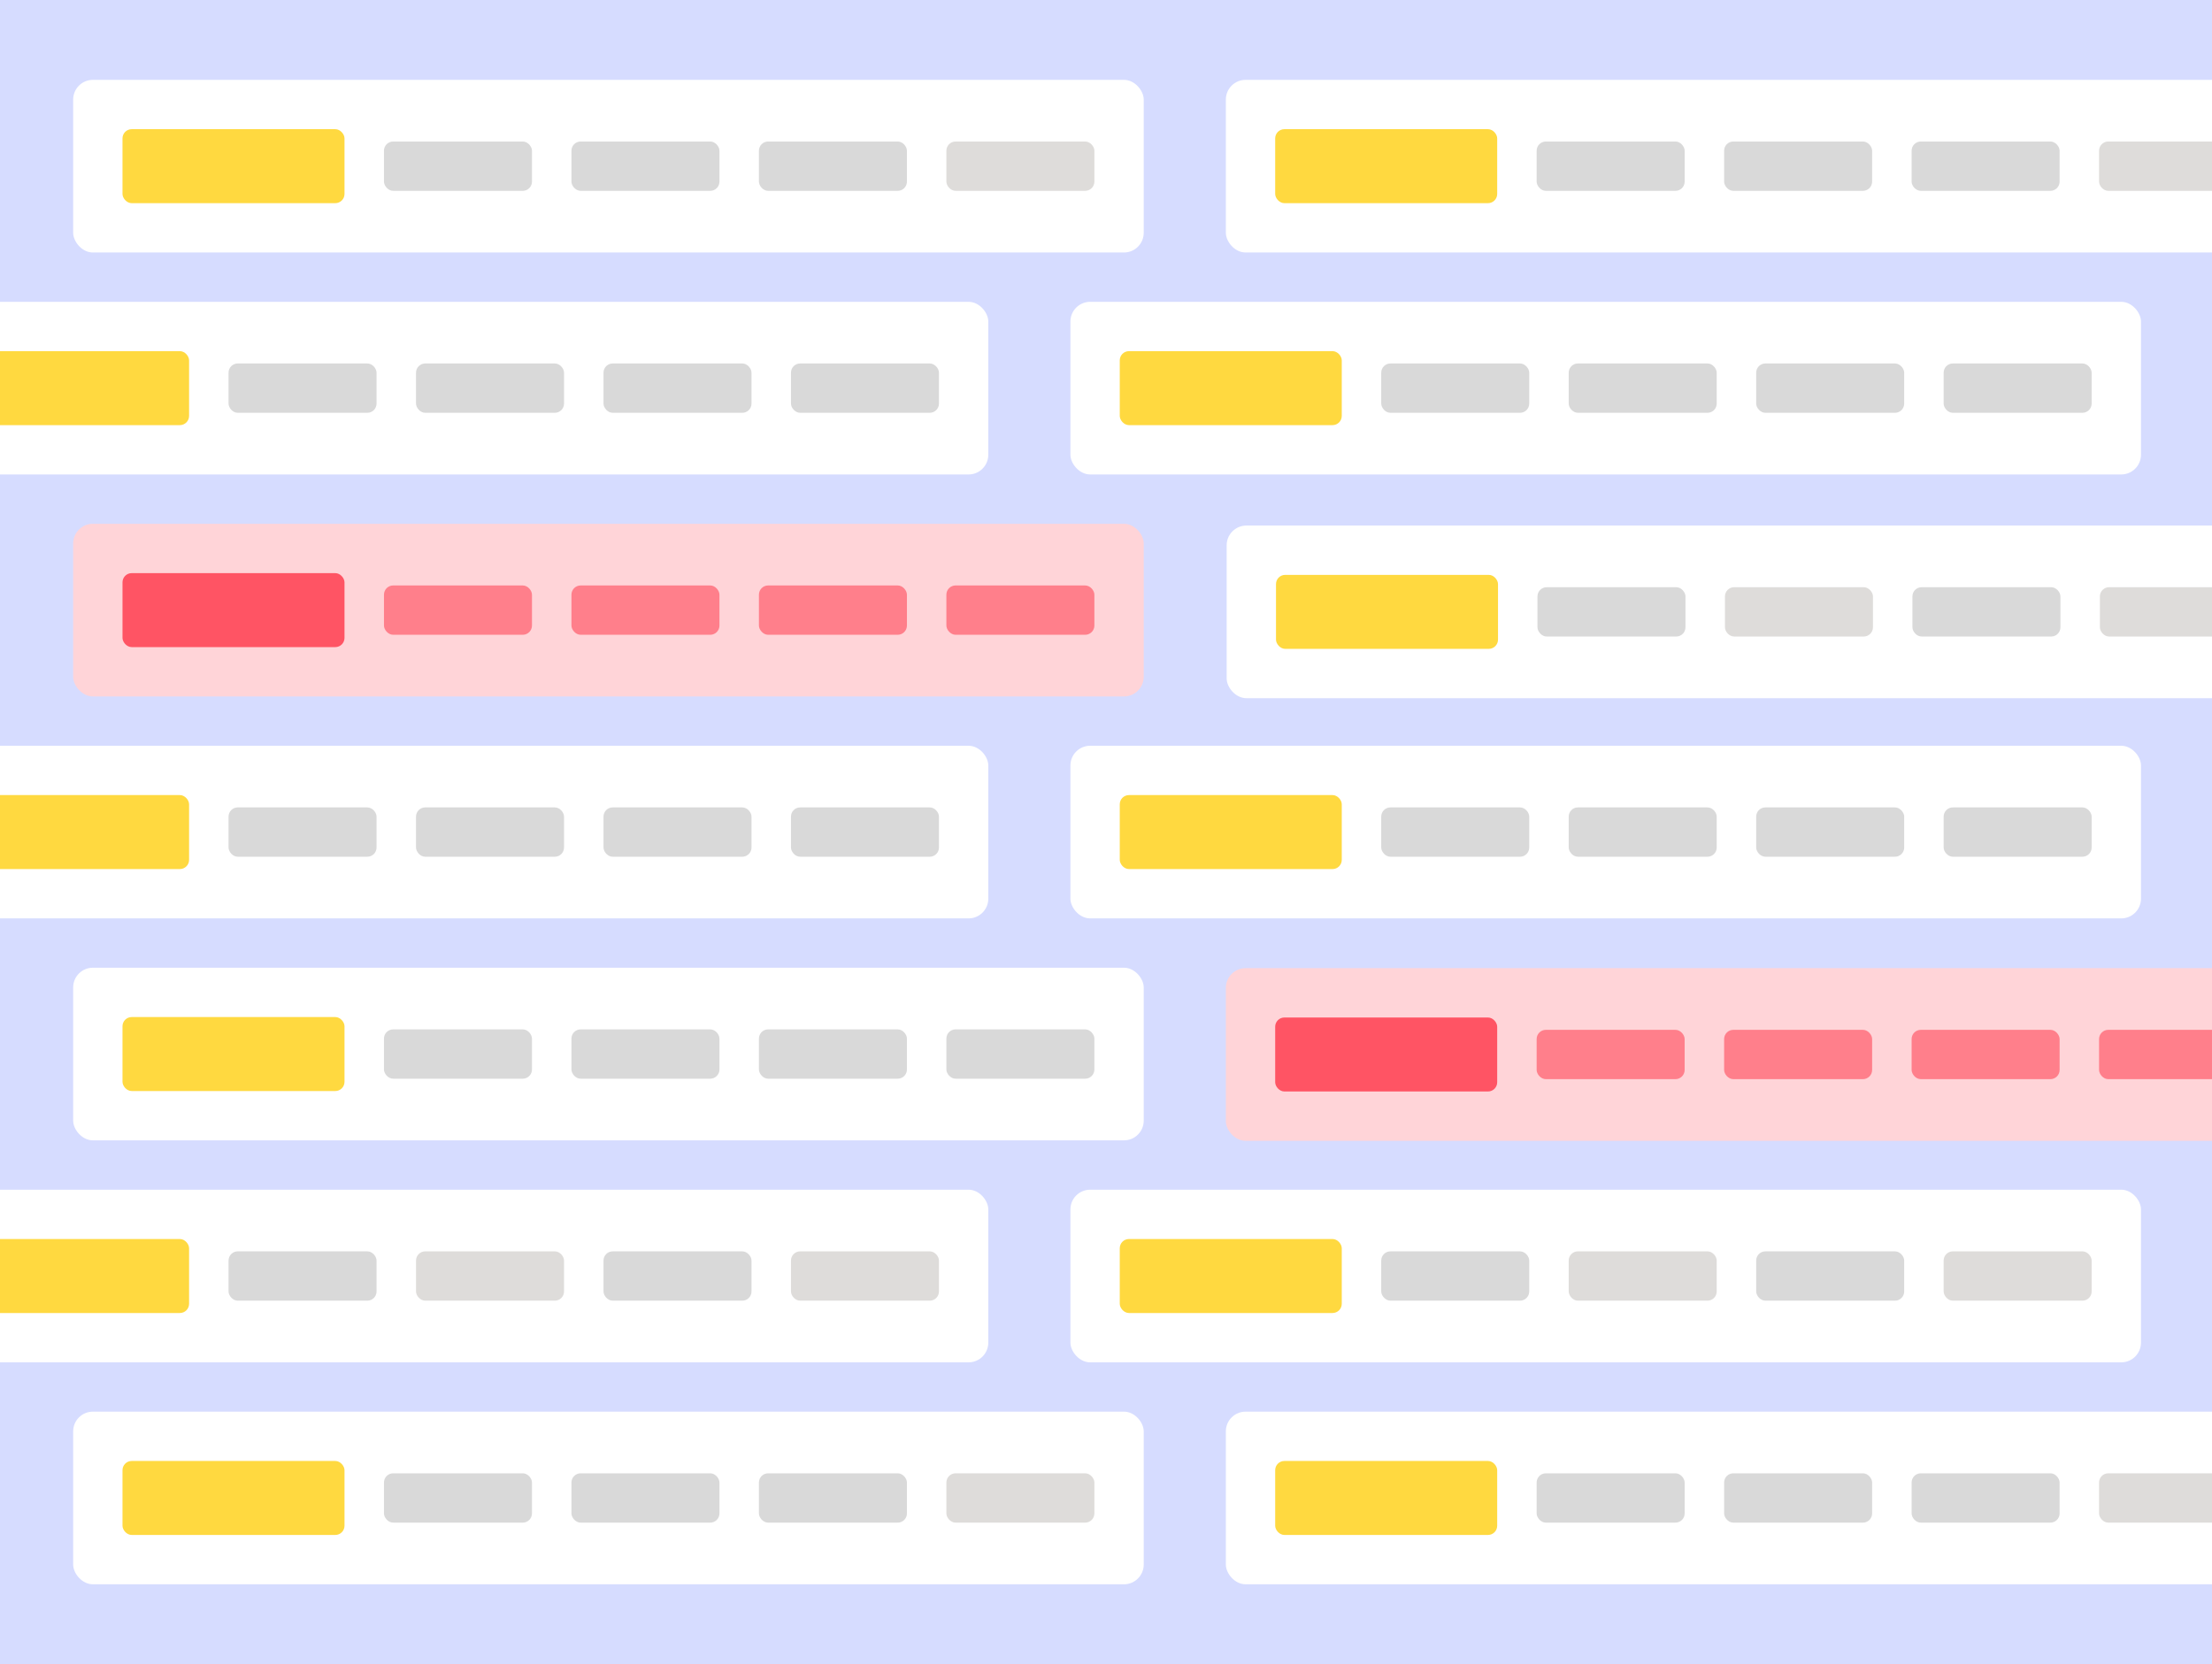
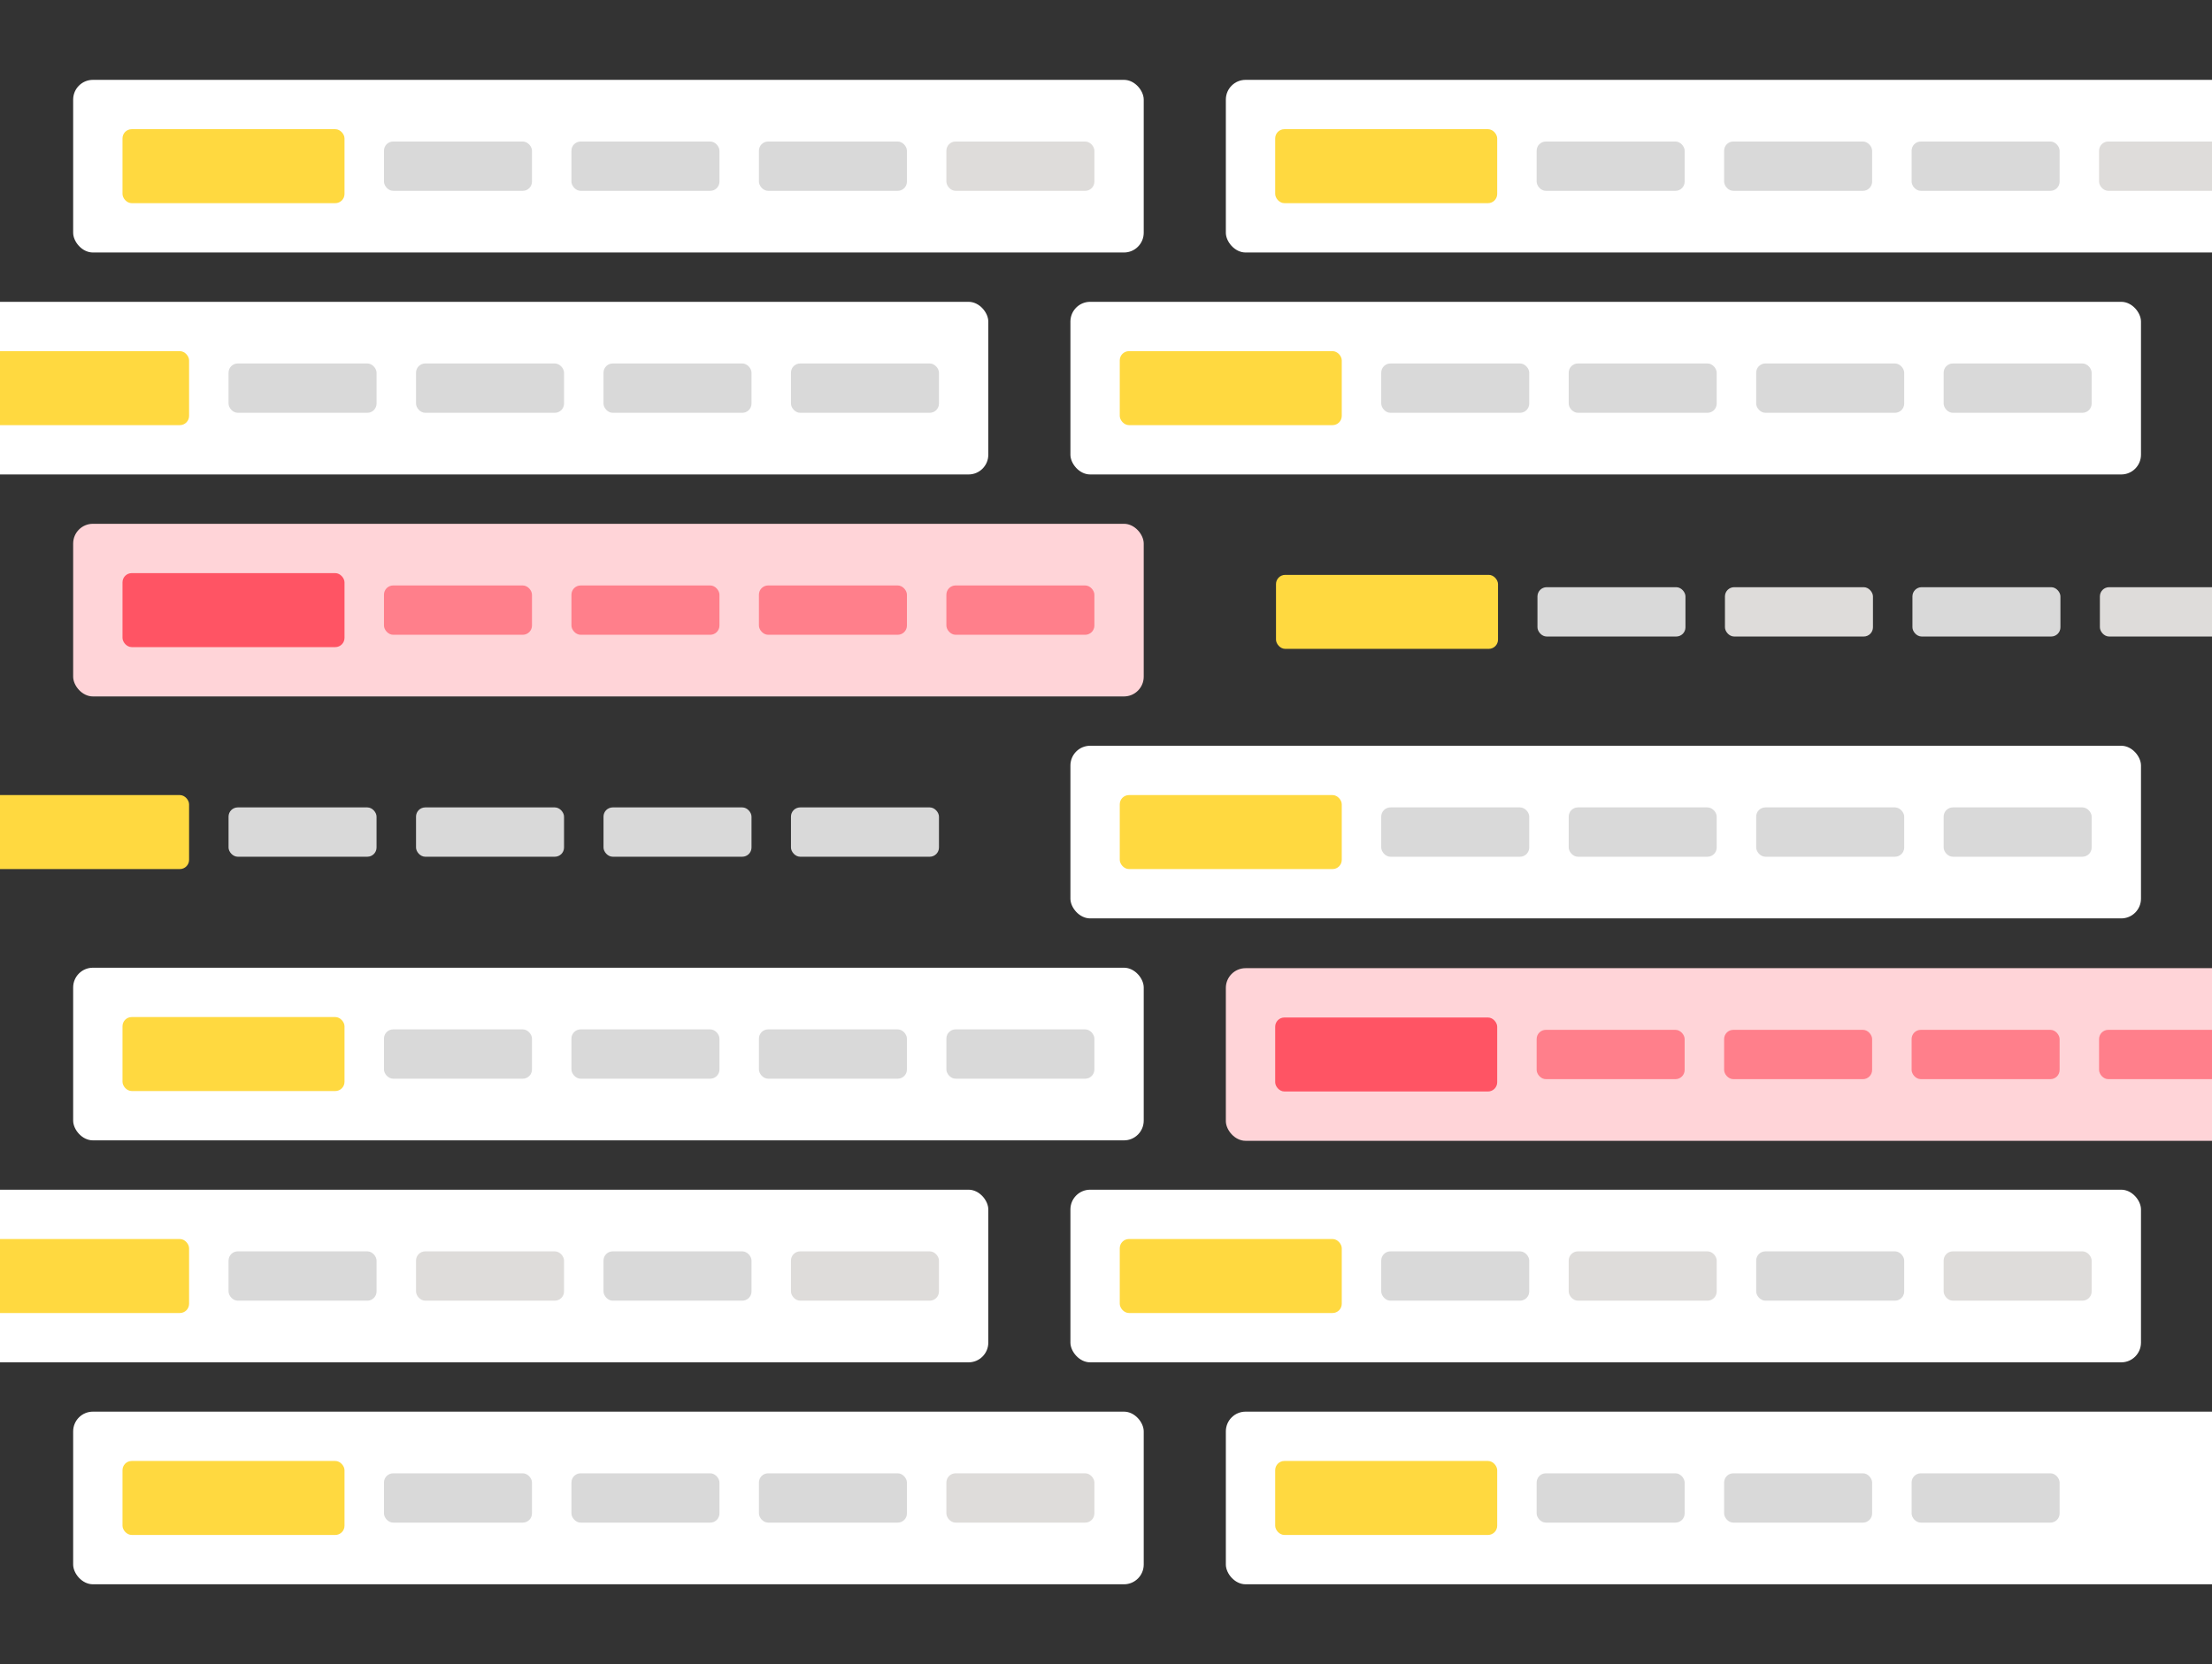
<svg xmlns="http://www.w3.org/2000/svg" width="400" height="301" viewBox="0 0 400 301" fill="none">
  <rect x="0" y="0" width="400" height="301" fill="#333333" stroke="none" />
  <g clip-path="url(#clip0_2181_59292)">
-     <rect width="400" height="301" fill="#D6DCFF" />
-     <rect x="-14.875" y="134.881" width="193.592" height="31.225" rx="3.569" fill="white" />
    <rect x="-5.953" y="143.802" width="40.146" height="13.382" rx="1.667" fill="#FFD940" />
    <rect x="41.328" y="146.032" width="26.764" height="8.921" rx="1.667" fill="#D9D9D9" />
    <rect x="75.231" y="146.032" width="26.764" height="8.921" rx="1.667" fill="#D9D9D9" />
    <rect x="109.133" y="146.032" width="26.764" height="8.921" rx="1.667" fill="#D9D9D9" />
    <rect x="143.031" y="146.032" width="26.764" height="8.921" rx="1.667" fill="#D9D9D9" />
    <rect x="13.23" y="175.027" width="193.592" height="31.225" rx="3.569" fill="white" />
    <rect x="22.152" y="183.948" width="40.146" height="13.382" rx="1.667" fill="#FFD940" />
    <rect x="69.434" y="186.179" width="26.764" height="8.921" rx="1.667" fill="#D9D9D9" />
    <rect x="103.336" y="186.179" width="26.764" height="8.921" rx="1.667" fill="#D9D9D9" />
    <rect x="137.238" y="186.179" width="26.764" height="8.921" rx="1.667" fill="#D9D9D9" />
    <rect x="171.137" y="186.179" width="26.764" height="8.921" rx="1.667" fill="#D9D9D9" />
    <rect x="13.23" y="255.318" width="193.592" height="31.225" rx="3.569" fill="white" />
    <rect x="22.152" y="264.239" width="40.146" height="13.382" rx="1.667" fill="#FFD940" />
    <rect x="69.434" y="266.47" width="26.764" height="8.921" rx="1.667" fill="#D9D9D9" />
    <rect x="103.336" y="266.47" width="26.764" height="8.921" rx="1.667" fill="#D9D9D9" />
    <rect x="137.238" y="266.47" width="26.764" height="8.921" rx="1.667" fill="#D9D9D9" />
    <rect x="171.137" y="266.47" width="26.764" height="8.921" rx="1.667" fill="#DEDCDA" />
    <rect x="-14.875" y="215.175" width="193.592" height="31.225" rx="3.569" fill="white" />
    <rect x="-5.953" y="224.096" width="40.146" height="13.382" rx="1.667" fill="#FFD940" />
    <rect x="41.328" y="226.326" width="26.764" height="8.921" rx="1.667" fill="#D9D9D9" />
    <rect x="75.231" y="226.326" width="26.764" height="8.921" rx="1.667" fill="#DEDCDA" />
    <rect x="109.133" y="226.326" width="26.764" height="8.921" rx="1.667" fill="#D9D9D9" />
    <rect x="143.031" y="226.326" width="26.764" height="8.921" rx="1.667" fill="#DEDCDA" />
    <rect x="13.23" y="94.737" width="193.592" height="31.225" rx="3.569" fill="#FFD4D8" />
    <rect x="22.152" y="103.658" width="40.146" height="13.382" rx="1.667" fill="#FF5464" />
    <rect x="69.434" y="105.889" width="26.764" height="8.921" rx="1.667" fill="#FF7F8B" />
    <rect x="103.336" y="105.889" width="26.764" height="8.921" rx="1.667" fill="#FF7F8B" />
    <rect x="137.238" y="105.889" width="26.764" height="8.921" rx="1.667" fill="#FF7F8B" />
    <rect x="171.137" y="105.889" width="26.764" height="8.921" rx="1.667" fill="#FF7F8B" />
    <rect x="-14.875" y="54.589" width="193.592" height="31.225" rx="3.569" fill="white" />
    <rect x="-5.953" y="63.51" width="40.146" height="13.382" rx="1.667" fill="#FFD940" />
    <rect x="41.328" y="65.74" width="26.764" height="8.921" rx="1.667" fill="#D9D9D9" />
    <rect x="75.231" y="65.74" width="26.764" height="8.921" rx="1.667" fill="#D9D9D9" />
    <rect x="109.133" y="65.74" width="26.764" height="8.921" rx="1.667" fill="#D9D9D9" />
    <rect x="143.031" y="65.74" width="26.764" height="8.921" rx="1.667" fill="#D9D9D9" />
    <rect x="13.23" y="14.443" width="193.592" height="31.225" rx="3.569" fill="white" />
    <rect x="22.152" y="23.364" width="40.146" height="13.382" rx="1.667" fill="#FFD940" />
    <rect x="69.434" y="25.595" width="26.764" height="8.921" rx="1.667" fill="#D9D9D9" />
    <rect x="103.336" y="25.595" width="26.764" height="8.921" rx="1.667" fill="#D9D9D9" />
    <rect x="137.238" y="25.595" width="26.764" height="8.921" rx="1.667" fill="#D9D9D9" />
    <rect x="171.137" y="25.595" width="26.764" height="8.921" rx="1.667" fill="#DEDCDA" />
    <rect x="193.566" y="134.881" width="193.592" height="31.225" rx="3.569" fill="white" />
    <rect x="202.488" y="143.802" width="40.146" height="13.382" rx="1.667" fill="#FFD940" />
    <rect x="249.77" y="146.032" width="26.764" height="8.921" rx="1.667" fill="#D9D9D9" />
    <rect x="283.672" y="146.032" width="26.764" height="8.921" rx="1.667" fill="#D9D9D9" />
    <rect x="317.574" y="146.032" width="26.764" height="8.921" rx="1.667" fill="#D9D9D9" />
    <rect x="351.473" y="146.032" width="26.764" height="8.921" rx="1.667" fill="#D9D9D9" />
    <rect x="221.672" y="175.109" width="193.592" height="31.225" rx="3.569" fill="#FFD4D8" />
    <rect x="230.594" y="184.03" width="40.146" height="13.382" rx="1.667" fill="#FF5464" />
    <rect x="277.875" y="186.261" width="26.764" height="8.921" rx="1.667" fill="#FF7F8B" />
    <rect x="311.777" y="186.261" width="26.764" height="8.921" rx="1.667" fill="#FF7F8B" />
    <rect x="345.68" y="186.261" width="26.764" height="8.921" rx="1.667" fill="#FF7F8B" />
    <rect x="379.578" y="186.261" width="26.764" height="8.921" rx="1.667" fill="#FF7F8B" />
    <rect x="221.672" y="255.318" width="193.592" height="31.225" rx="3.569" fill="white" />
    <rect x="230.594" y="264.239" width="40.146" height="13.382" rx="1.667" fill="#FFD940" />
    <rect x="277.875" y="266.47" width="26.764" height="8.921" rx="1.667" fill="#D9D9D9" />
    <rect x="311.777" y="266.47" width="26.764" height="8.921" rx="1.667" fill="#D9D9D9" />
    <rect x="345.68" y="266.47" width="26.764" height="8.921" rx="1.667" fill="#D9D9D9" />
-     <rect x="379.578" y="266.47" width="26.764" height="8.921" rx="1.667" fill="#DEDCDA" />
    <rect x="193.566" y="215.175" width="193.592" height="31.225" rx="3.569" fill="white" />
    <rect x="202.488" y="224.096" width="40.146" height="13.382" rx="1.667" fill="#FFD940" />
    <rect x="249.77" y="226.326" width="26.764" height="8.921" rx="1.667" fill="#D9D9D9" />
    <rect x="283.672" y="226.326" width="26.764" height="8.921" rx="1.667" fill="#DEDCDA" />
    <rect x="317.574" y="226.326" width="26.764" height="8.921" rx="1.667" fill="#D9D9D9" />
    <rect x="351.473" y="226.326" width="26.764" height="8.921" rx="1.667" fill="#DEDCDA" />
-     <rect x="221.82" y="95.053" width="193.592" height="31.225" rx="3.569" fill="white" />
    <rect x="230.742" y="103.974" width="40.146" height="13.382" rx="1.667" fill="#FFD940" />
    <rect x="278.023" y="106.204" width="26.764" height="8.921" rx="1.667" fill="#D9D9D9" />
    <rect x="311.926" y="106.204" width="26.764" height="8.921" rx="1.667" fill="#DEDCDA" />
    <rect x="345.828" y="106.204" width="26.764" height="8.921" rx="1.667" fill="#D9D9D9" />
    <rect x="379.727" y="106.204" width="26.764" height="8.921" rx="1.667" fill="#DEDCDA" />
    <rect x="193.566" y="54.589" width="193.592" height="31.225" rx="3.569" fill="white" />
    <rect x="202.488" y="63.51" width="40.146" height="13.382" rx="1.667" fill="#FFD940" />
    <rect x="249.77" y="65.74" width="26.764" height="8.921" rx="1.667" fill="#D9D9D9" />
    <rect x="283.672" y="65.74" width="26.764" height="8.921" rx="1.667" fill="#D9D9D9" />
    <rect x="317.574" y="65.74" width="26.764" height="8.921" rx="1.667" fill="#D9D9D9" />
    <rect x="351.473" y="65.74" width="26.764" height="8.921" rx="1.667" fill="#D9D9D9" />
    <rect x="221.672" y="14.443" width="193.592" height="31.225" rx="3.569" fill="white" />
    <rect x="230.594" y="23.364" width="40.146" height="13.382" rx="1.667" fill="#FFD940" />
    <rect x="277.875" y="25.595" width="26.764" height="8.921" rx="1.667" fill="#D9D9D9" />
    <rect x="311.777" y="25.595" width="26.764" height="8.921" rx="1.667" fill="#D9D9D9" />
    <rect x="345.68" y="25.595" width="26.764" height="8.921" rx="1.667" fill="#D9D9D9" />
    <rect x="379.578" y="25.595" width="26.764" height="8.921" rx="1.667" fill="#DEDCDA" />
  </g>
  <defs>
    <clipPath id="clip0_2181_59292">
      <rect width="400" height="301" fill="white" />
    </clipPath>
  </defs>
</svg>